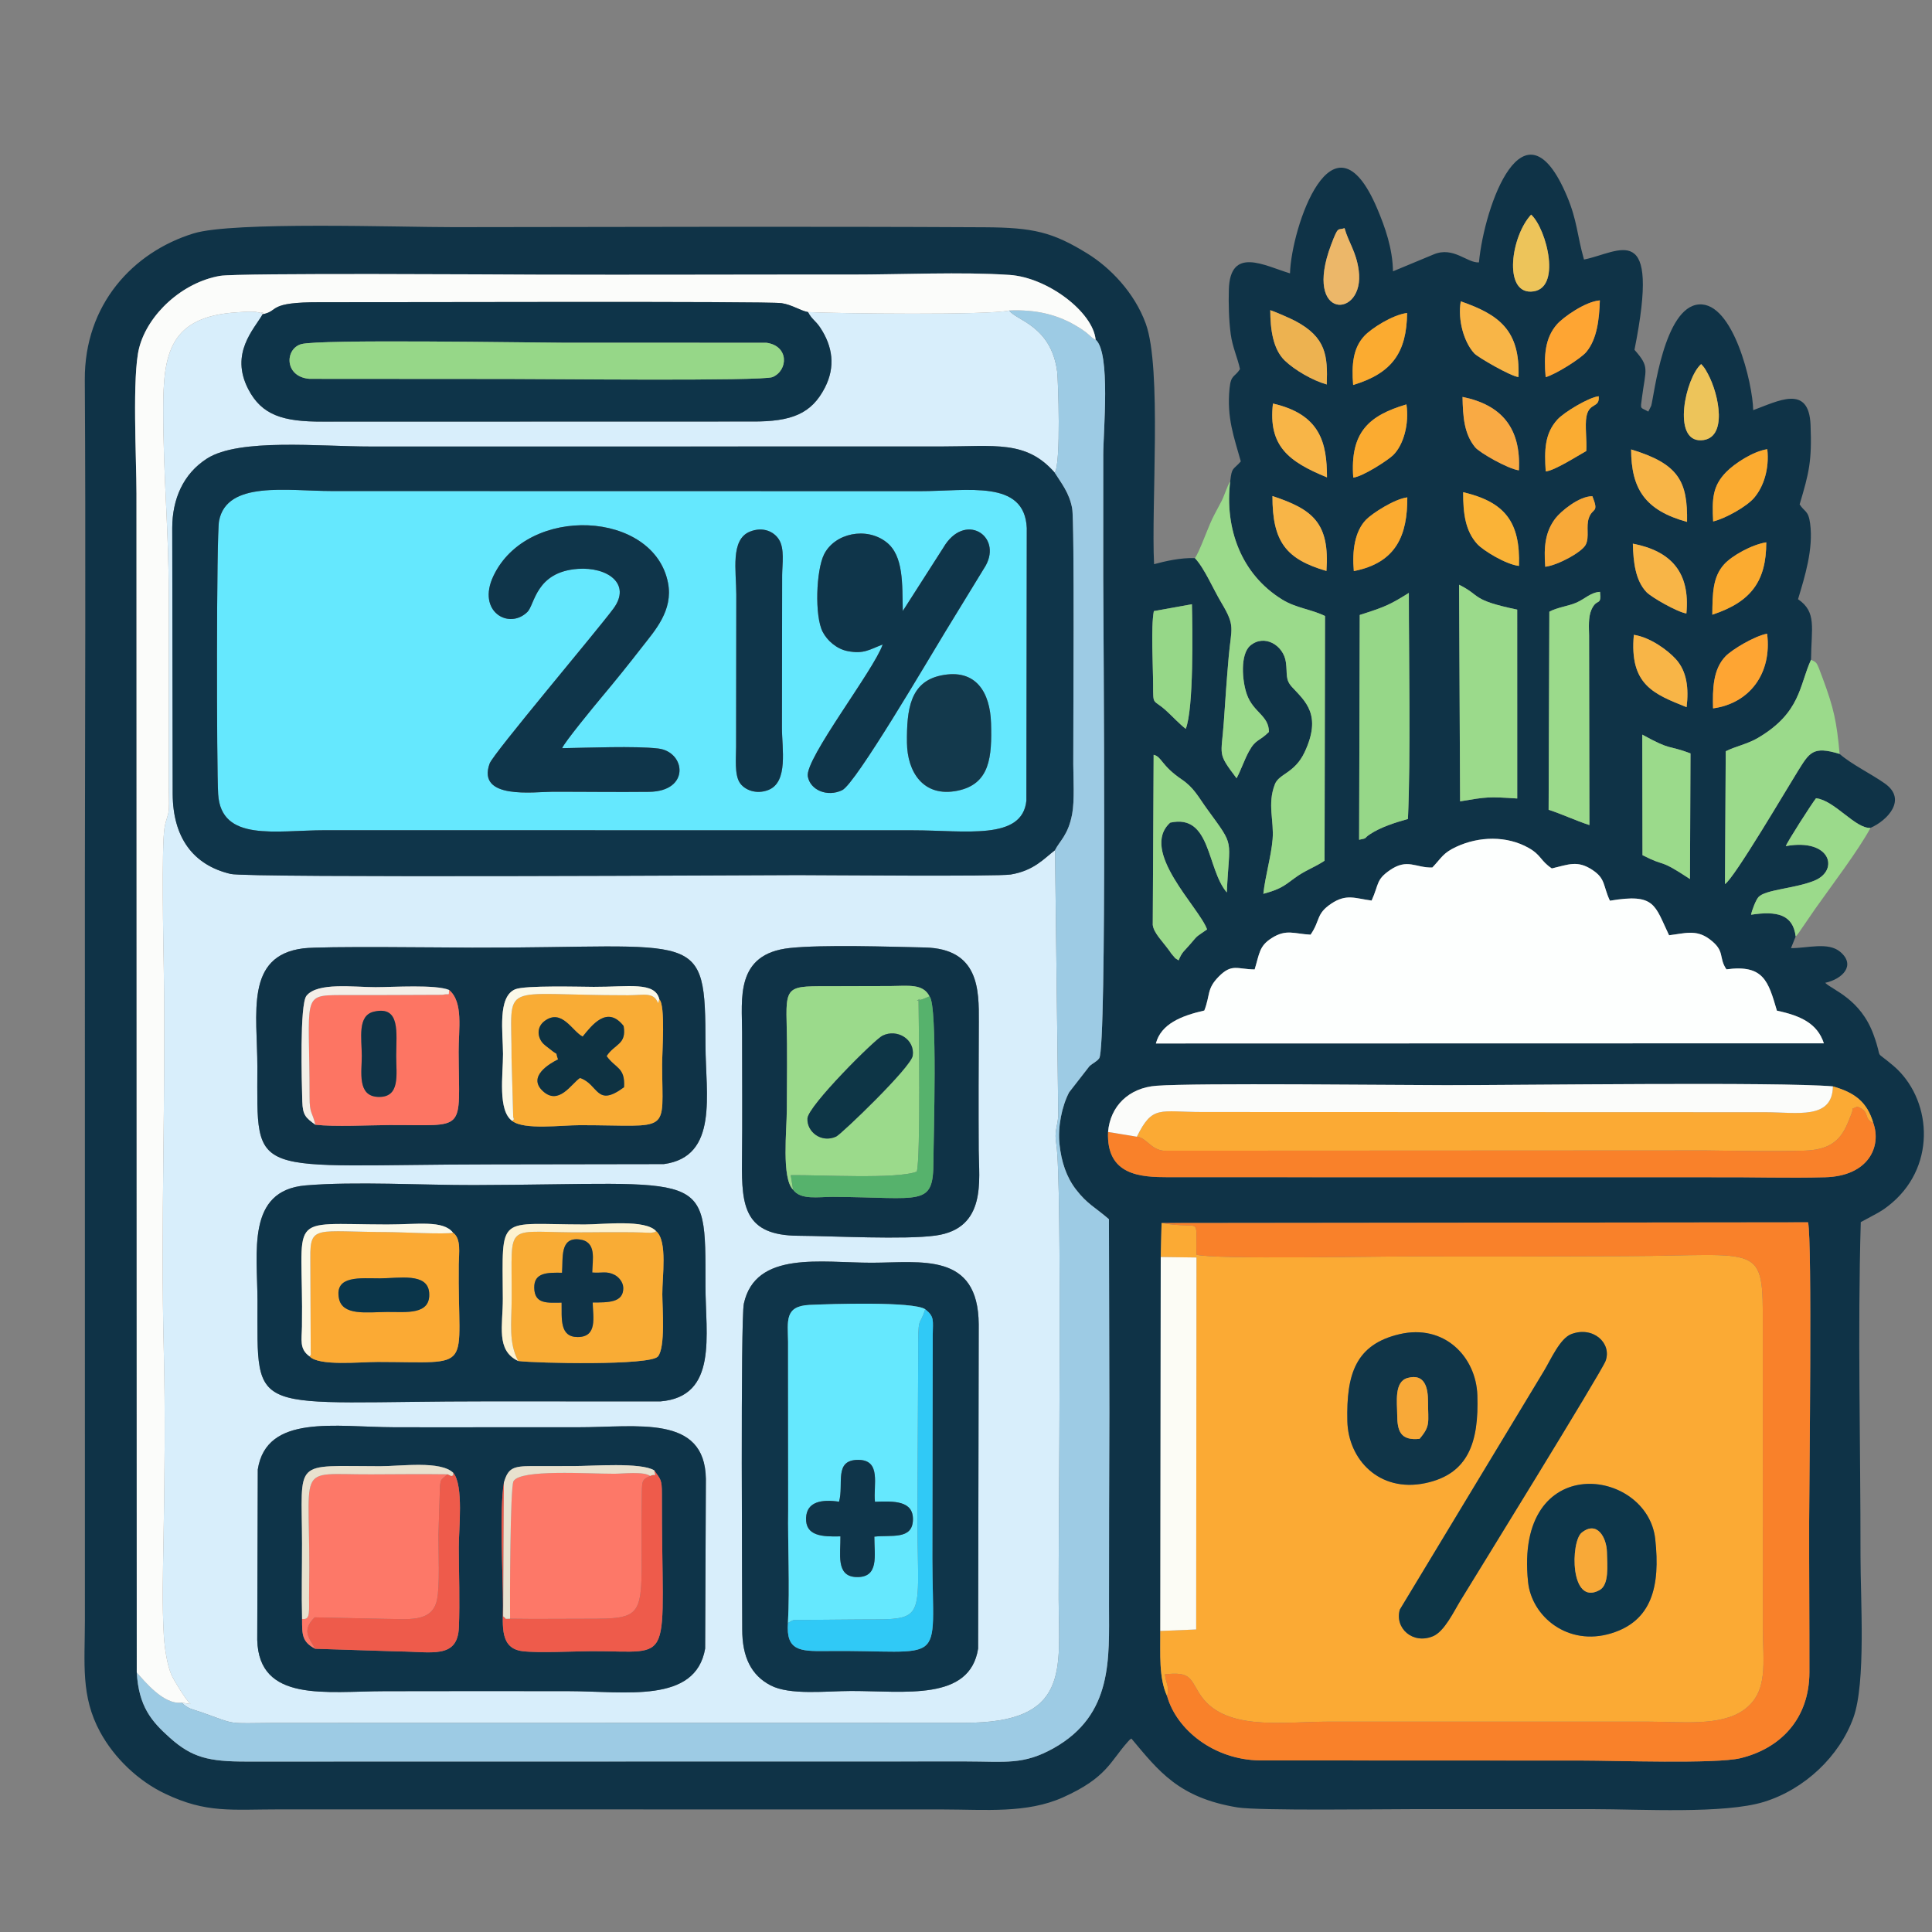
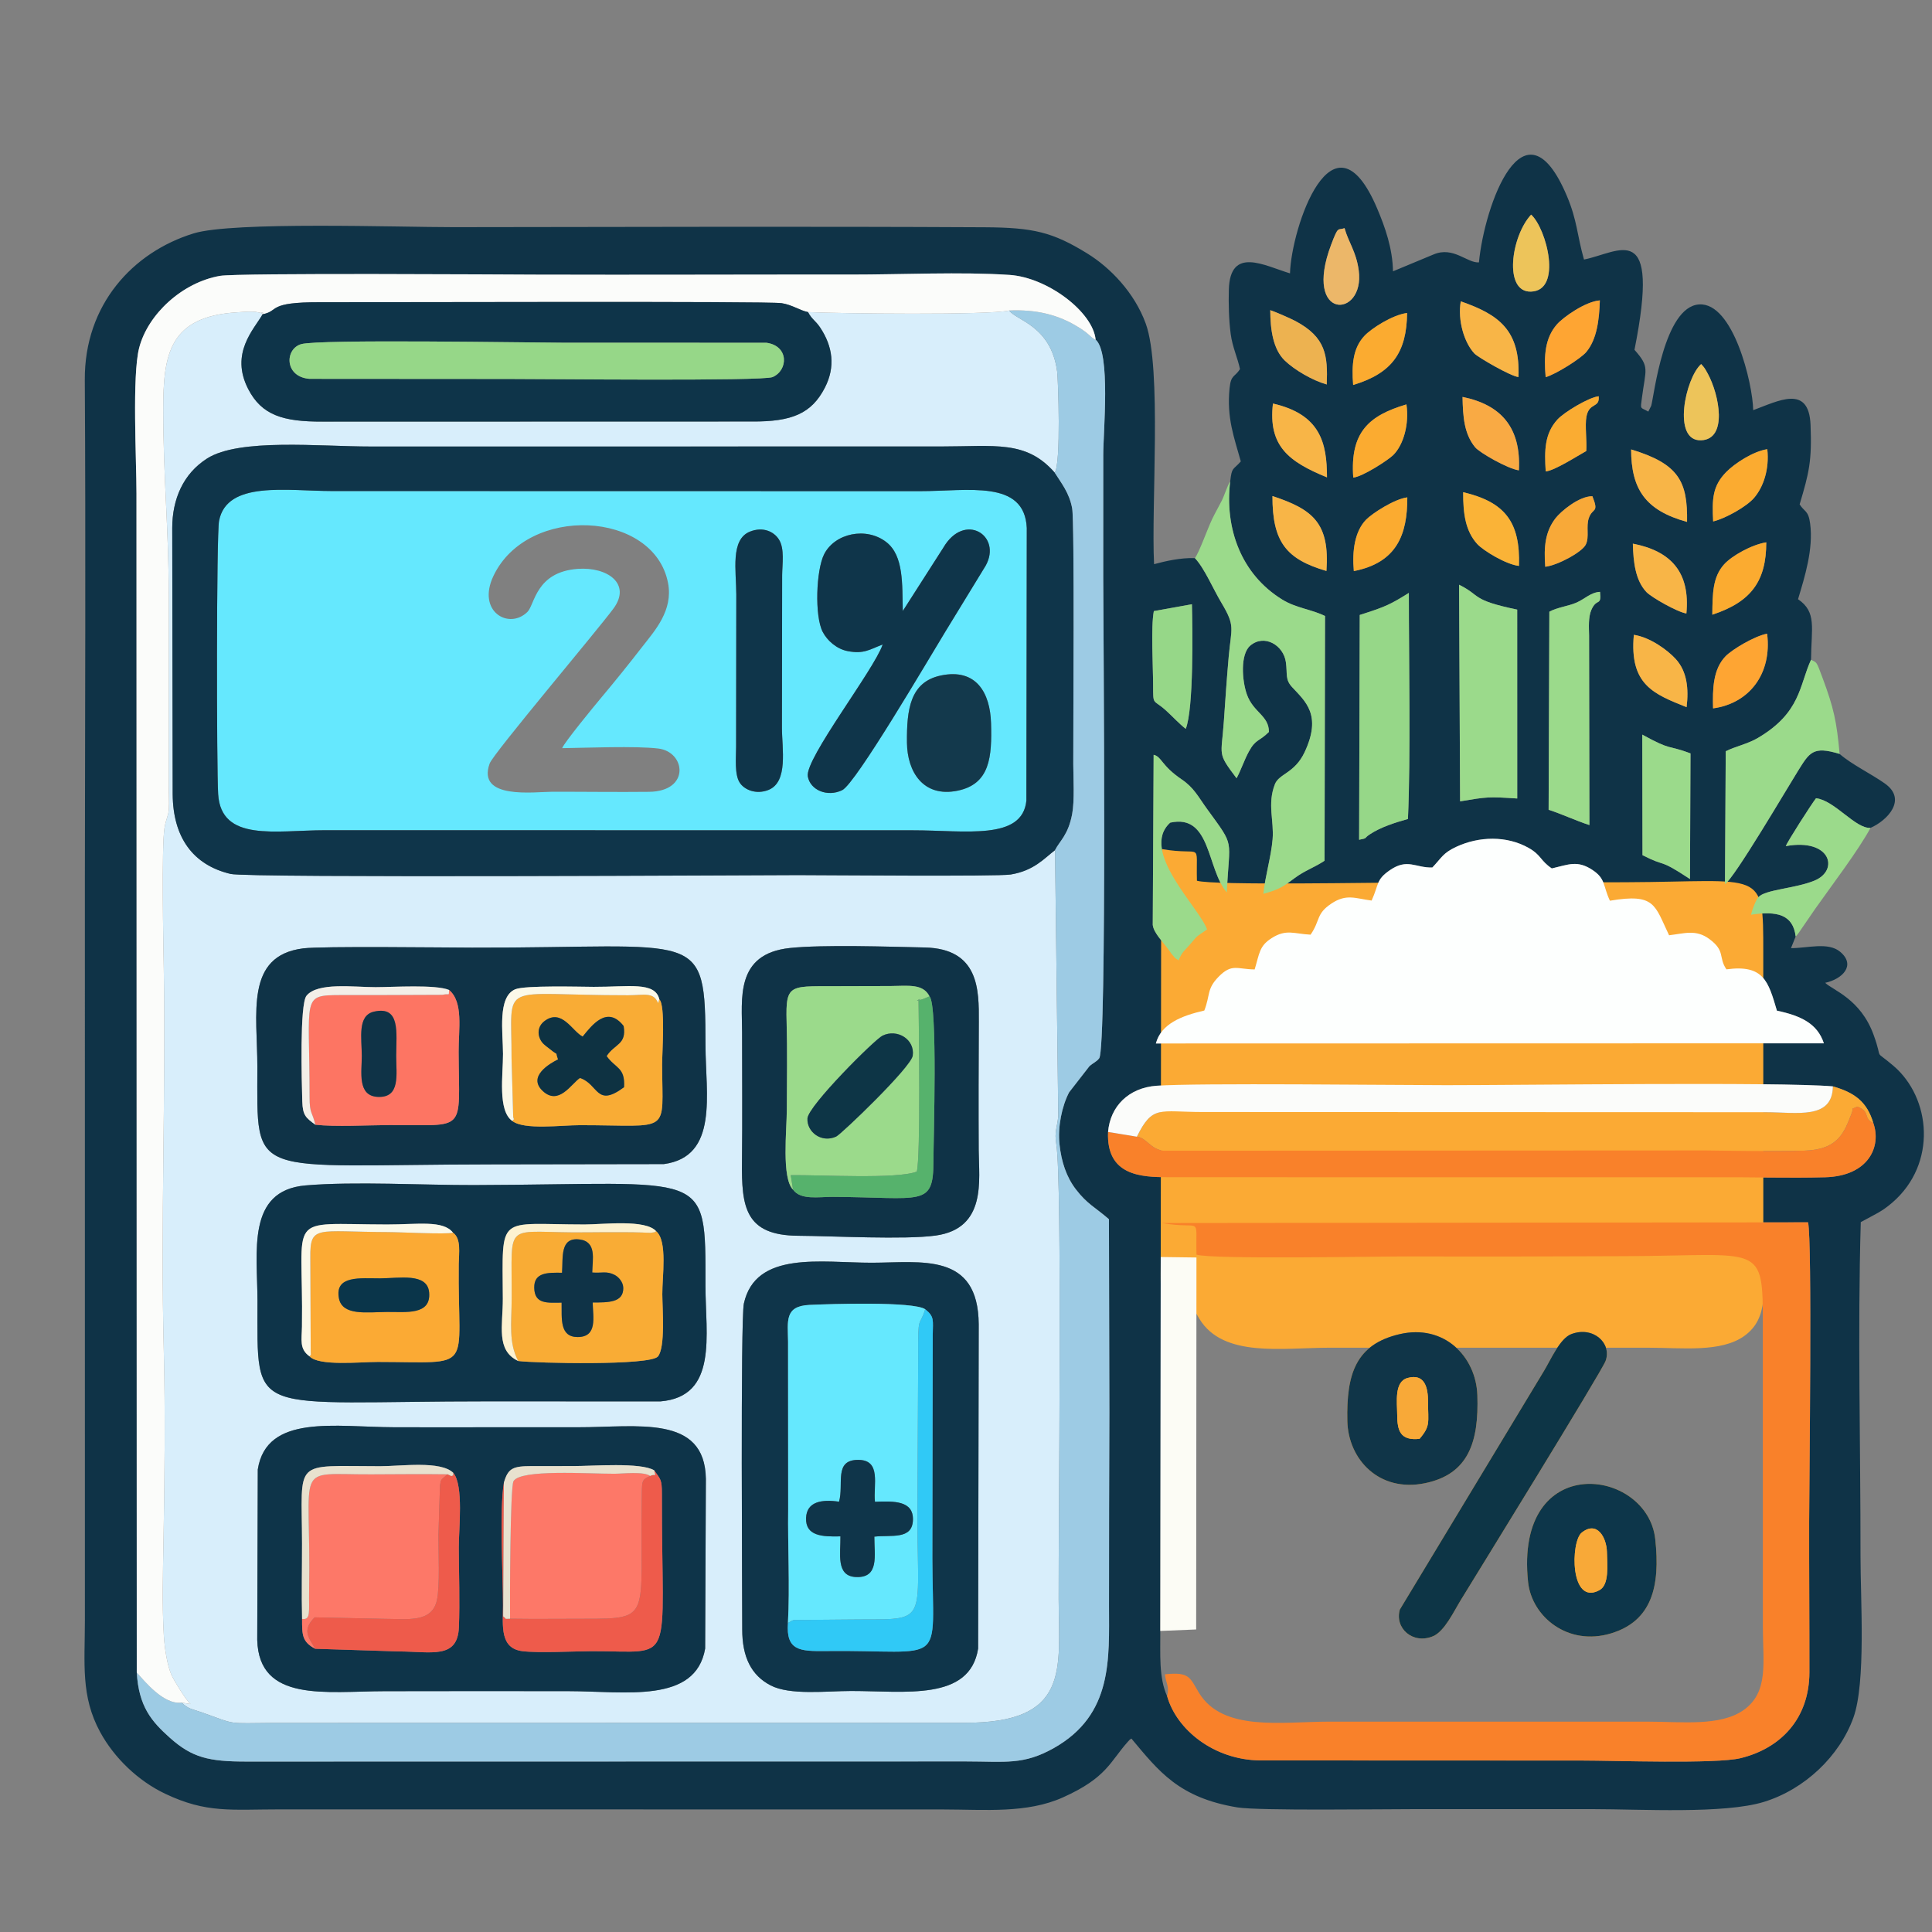
<svg xmlns="http://www.w3.org/2000/svg" xml:space="preserve" width="50mm" height="50mm" style="shape-rendering:geometricPrecision; text-rendering:geometricPrecision; image-rendering:optimizeQuality; fill-rule:evenodd; clip-rule:evenodd" viewBox="0 0 5000 5000">
  <rect x="0" y="0" width="5000" height="5000" fill="#808080" stroke="none" />
  <defs>
    <style type="text/css">       .fil24 {fill:#0A354A}    .fil14 {fill:#0D3546}    .fil17 {fill:#0D364A}    .fil23 {fill:#0E3242}    .fil9 {fill:#0E3449}    .fil0 {fill:#0F3347}    .fil4 {fill:#0F354A}    .fil16 {fill:#103548}    .fil20 {fill:#13394C}    .fil19 {fill:#30C9F6}    .fil22 {fill:#56B26C}    .fil3 {fill:#65E8FE}    .fil12 {fill:#96D788}    .fil10 {fill:#9BDA8B}    .fil5 {fill:#9DCBE4}    .fil1 {fill:#D8EEFB}    .fil33 {fill:#E8E1CE}    .fil38 {fill:#ECB769}    .fil30 {fill:#EDB250}    .fil37 {fill:#EDC45A}    .fil21 {fill:#EE5B4B}    .fil35 {fill:#F3EFE8}    .fil34 {fill:#F8A938}    .fil26 {fill:#F8B547}    .fil8 {fill:#F9812A}    .fil28 {fill:#F9AA44}    .fil15 {fill:#F9AC35}    .fil36 {fill:#FAAC32}    .fil27 {fill:#FAB337}    .fil2 {fill:#FBAA34}    .fil29 {fill:#FBAB30}    .fil31 {fill:#FBF9E9}    .fil7 {fill:#FBFCFA}    .fil18 {fill:#FCFCF5}    .fil13 {fill:#FD7563}    .fil11 {fill:#FD7868}    .fil32 {fill:#FDF2D0}    .fil6 {fill:#FDFFFE}    .fil25 {fill:#FEA533}     </style>
  </defs>
  <g id="Layer_x0020_1">
    <g id="_105553495303040">
      <path class="fil0" d="M3002.83 4220.87l1.16 -967.74 2.17 -87.95 1673.09 -1.83c11.02,48.31 3.02,670.72 2.82,775.36 -0.25,129.67 0.85,259.33 0.67,388.95 -0.18,119.5 -73.57,196.9 -178.3,222.46 -63.3,15.46 -325.53,6.18 -411.06,6.16l-832.46 -0.31c-120.22,-1.46 -216.18,-80.21 -240.35,-166.13 -22.07,-48.1 -17.29,-109.66 -17.74,-168.97zm-135.16 -1291.38c5.53,-66.33 53.14,-114.21 125.48,-119.57 103.71,-7.68 622.05,-1.55 749.42,-1.52 195.84,0.08 860.97,-8.84 1000.95,3.11 55.5,15.91 88.31,39.48 104.54,94.7 21.78,61.09 -12.47,137.38 -124.34,140.52 -93.57,2.62 -191.19,-0.59 -285.48,0l-1415.12 -0.17c-70.2,-0.05 -160.29,-3.95 -155.45,-117.07zm839.23 -684.4c24.72,-26.06 27.44,-37.51 62.15,-53.63 58.63,-27.2 130.38,-29.2 187.28,3.1 32.62,18.5 29.8,32.88 59.76,52.94 43.07,-9.86 65.91,-22.01 105.18,4 34.52,22.85 26.8,40.41 45.15,79.56 117.78,-19.84 115.59,11.29 153.1,89.39 39.88,-4.61 69.54,-15.86 104.12,9.62 42.69,31.47 22.79,47.23 44.33,78.59 96.83,-13.07 108.33,31.45 130.66,106.96 61.65,13.02 104.85,33.26 121.51,84.47l-1728.72 0.4c13.31,-50.39 65.24,-71.47 125.32,-85.23 15.88,-40.8 5.76,-55.71 37.19,-87.65 34.33,-34.87 47.77,-19.18 93.11,-18.73 12.66,-41.82 11.82,-60.54 43.9,-80.99 38.19,-24.36 58.15,-11.01 100.83,-8.96 25.82,-37.6 13.7,-53.67 53.57,-80.31 39.33,-26.32 62.06,-13.41 104.41,-7.98 19.33,-42.81 11.16,-53.56 46.82,-78.33 46.14,-32.05 66.99,-5.83 110.33,-7.22zm-3352.95 2083.34l-0.75 -3050.9c0,-88.35 -11.67,-305.42 6.98,-377.35 22.65,-87.43 112.1,-169.59 209.48,-186.27 46.56,-7.98 747.62,-3.4 812.39,-3.18 273.49,0.89 547.04,-0.43 820.54,-0.15 128.1,0.12 285.93,-7.51 410.33,0.92 98.4,6.68 215.62,95.91 222.61,167.48 39.45,33.93 19.57,238.89 19.7,298.54 0.24,105.56 -0.27,211.12 -0.07,316.68 0.22,123.81 9.88,1216.47 -10.33,1244.43 -6.67,9.21 -15.76,11.92 -25.55,20.86l-52.45 67.45c-18.74,36.06 -29.62,89.09 -24.85,134.21 4.85,46.04 18.03,85.19 42.62,117.18 29.44,38.26 49.33,45.71 85.34,77.03l1.14 500.02c-0.65,166.67 -0.96,333.35 -0.97,500.02 0,136.83 10.64,281.86 -142.33,368.31 -79.42,44.89 -125.84,34.89 -227.9,34.85l-1861.08 0.33c-98.61,0.21 -141.83,-10.29 -199.19,-61.56 -47.37,-42.33 -80.43,-80.57 -85.66,-168.9zm3896.23 -2427.22c77.7,42.89 64.17,25.69 124.81,48.56l-1.36 325.15c-1.45,-0.84 -3.22,-2.05 -4.2,-2.69 -80.05,-52.6 -54.39,-26.14 -118.67,-59.07l-0.58 -311.95zm-1199.95 584.13c-14.89,-9.75 -3.42,-0.42 -15.22,-13.19 -5,-5.42 -3.52,-4.39 -7.65,-10.14 -18.63,-25.92 -41.6,-47.33 -44.03,-68.4l2.28 -440.2c21.28,5.07 19.27,27.52 72.31,63.51 32.5,22.06 42.42,44.34 66.38,77.3 73.42,100.98 57.07,71.76 50.67,215.45 -52.46,-61.41 -40.37,-204.12 -146.52,-180.68 -80.6,73.29 75.5,219.58 95.44,276.35 -28.31,20.06 -21.55,12.08 -42.89,37.37 -16.25,19.27 -21.27,19.61 -30.77,42.63zm468.76 -893.83c66.17,-21.03 78.29,-26.59 127.09,-57.04 -0.07,172.01 5.03,422.64 -2.35,585.03 -33.71,9.43 -70.79,21.22 -98.86,39.91 -16.52,10.99 -4.31,9.31 -27.48,13.88l1.6 -581.78zm257.09 -78.23c58.21,28.82 29.46,39.19 150.43,64.4l0.07 488.81c-74.81,-4.87 -77.19,-4.42 -147.86,7.4l-2.64 -560.61zm-691.4 50.48c1.54,64 4.8,270.37 -15.98,322.45 -15.98,-12.14 -35.11,-33.03 -51.4,-47.71 -33.54,-30.25 -33.01,-10.63 -33.06,-66.21 -0.06,-49.48 -6.04,-147.68 1.87,-190.79l98.57 -17.74zm1348.7 269.51c-1.29,-49.26 -0.48,-101.28 32.64,-135.17 16.85,-17.26 74.92,-52.25 107.27,-58.09 13.02,103.2 -45.72,180.41 -139.91,193.26zm-68.5 -3.09c-84.06,-33.89 -148.42,-57.12 -136.51,-187.25 42.06,6.33 86.99,39.13 108.48,62.65 29.27,32.06 33.84,76.81 28.03,124.6zm-355.16 -247.08c19.84,-11.13 48.74,-14.22 69.84,-23.4 22.37,-9.74 36.9,-26.62 61.28,-27.98 4.13,39.29 -8.57,14.01 -22.7,47.37 -7.87,18.55 -6.03,45.14 -5.61,65.11l0.87 491.07c-34.65,-11.19 -72.26,-28.87 -105.59,-39.59l1.91 -512.58zm354.64 4.53c-22.68,-3.2 -90.36,-41.55 -103.52,-55.5 -28.27,-29.97 -33.86,-77.13 -35.03,-125.17 98.6,19.07 148.76,74.03 138.55,180.67zm67.1 3.19c0.56,-54.69 0.87,-97.15 30.32,-130.06 20.27,-22.67 72.39,-51.48 109.32,-57.22 -0.04,99.64 -38.41,154.04 -139.64,187.28zm-998.63 -113.15c-103.49,-30.27 -140.05,-74.42 -139.73,-193.89 104.62,34.49 148.51,69.77 139.73,193.89zm70.86 0.32c-4.8,-53.08 2.62,-102.99 31.67,-133.05 15.49,-16.04 73.8,-53.92 106.76,-57.73 0.32,96.61 -27.37,168.99 -138.43,190.78zm427.38 -13.39c-33.74,-3.75 -92.81,-39.97 -108.01,-56.71 -30.63,-33.73 -36.64,-79 -36.4,-134.11 106.61,25.23 148.3,75.51 144.41,190.82zm68.01 2.21c-3.95,-52.12 -0.06,-90.55 26.25,-125.18 13.55,-17.83 61.33,-57.95 95.8,-57.4 17.68,44.65 0.78,28.91 -8.95,55.63 -8.33,22.82 1.9,49.55 -8.28,69.72 -9.86,19.57 -72.66,53.41 -104.82,57.23zm367 -116.13c-108.82,-29.92 -144.43,-85.52 -144.75,-187.52 124.07,37.36 146.44,83.6 144.75,187.52zm67.54 -1.23c-3.05,-59.04 -1.43,-91.83 33.91,-127.93 21.38,-21.85 69.43,-53.53 106.24,-59 5.59,50.78 -9.54,97.34 -34.39,126.19 -19.57,22.71 -74.96,53.66 -105.76,60.74zm-999.4 -114.03c-98.59,-40.33 -152.66,-80.79 -139.85,-191.04 123.11,28.06 139.73,102.36 139.85,191.04zm68 0.62c-8.58,-118.09 40.86,-160.74 137.6,-189.45 7.54,50.07 -7.15,104.17 -33.97,130.95 -13.11,13.07 -78.82,55.89 -103.63,58.5zm900.36 -293.81c8.31,9.04 9.56,10.88 17.29,25.08 29.41,54.06 52.3,169.5 -17.41,172.15 -75.79,2.89 -40.7,-161.29 0.12,-197.23zm-471.69 274.99c-28.4,-3.75 -101.85,-45.71 -113.33,-59.76 -28.53,-34.89 -31.56,-79.21 -32.53,-130.21 99.66,20.32 151.7,79.05 145.86,189.97zm69.39 2.82c-3.47,-54.32 -3.06,-97.7 30.51,-134.49 17.13,-18.77 81.41,-57.48 106.63,-60.03 2.99,31.74 -24.63,14.91 -31.66,52.47 -4.42,23.62 1.44,62.04 -0.47,89.2 -20.68,11.31 -82.09,50.99 -105.01,52.85zm-498.34 -223.68c-4.34,-53.66 0.05,-96.24 29.4,-127.38 17.62,-18.71 71.66,-53.96 110.24,-59.01 -1.22,101.1 -37.61,155.62 -139.64,186.39zm-176.29 -62.57c-31.07,-29.43 -38,-80.65 -38.21,-131.11 14.28,4.7 53.29,21.87 65.11,28.17 79.41,42.34 83.82,89.65 81.06,164.16 -37.75,-10.7 -83.2,-37.74 -107.96,-61.22zm674.51 42.32c-5.04,-56.41 -1.4,-101.52 28.98,-136.42 16.29,-18.72 73.56,-59.33 111.25,-62.29 -1.59,49.46 -7.34,100.37 -35.14,133.65 -13.62,16.31 -77.25,56.87 -105.09,65.06zm-184.45 -61.25c-26.28,-28.11 -43.65,-85.4 -35.29,-134.97 98.94,34.23 154,74.81 149.4,195.88 -19.84,-1.75 -104.96,-51.11 -114.11,-60.91zm-336.01 -324.38c10.15,37.07 30.24,60.53 36.71,109.65 16.48,124.92 -146.08,130.84 -71.34,-67.05 19.09,-50.55 16.77,-36.06 34.63,-42.6zm482.88 -35.02c40.14,36.57 81.29,196.7 -0.33,199.23 -71.54,2.22 -51.87,-143.07 0.33,-199.23zm-778.85 690.34c-14.61,121.48 28.08,240.21 134.67,305.84 36.19,22.29 74.5,24.81 110.78,42.57l-1.23 633.34c-26.29,17.56 -50.89,25.09 -77.36,44.87 -29.17,21.8 -38.32,29.02 -81.07,40.75 5.08,-47.04 20.19,-96.39 23.95,-140.95 4.09,-48.24 -14.06,-91.07 5.87,-142.45 10.81,-27.84 51.23,-28.28 77.01,-83.2 45.52,-96.91 1.25,-131.8 -32.53,-168.48 -18.42,-19.98 -11.61,-33.27 -15.99,-64.51 -6.17,-44.05 -55.99,-73.36 -92.08,-42.81 -26.54,22.47 -21.42,91.5 -8.65,126.91 16.81,46.57 56.71,53.87 56.89,96.54 -25.92,25.76 -33.87,17.75 -51.98,50.84 -11.85,21.66 -21.34,50.35 -31.82,69.03 -51.04,-67.74 -39.13,-55.42 -32.82,-147.77 3.81,-55.89 7.57,-110.92 12.51,-166.75 6.73,-75.77 17.95,-78.12 -18.97,-139.83 -21.72,-36.31 -43.73,-89.16 -68.55,-115.4 -37.69,-1.03 -74.49,7.44 -105.64,15.73 -7.74,-151.84 20.61,-506.64 -21.53,-622.6 -29.33,-80.64 -92.45,-145.23 -151.24,-181.44 -89.8,-55.35 -139.59,-67.19 -266.5,-67.86 -457.52,-2.4 -915.92,-0.79 -1373.5,-0.28 -140.32,0.16 -570.93,-15.14 -672.71,16.12 -157.52,48.35 -282.95,184.73 -281.77,379.07 2.59,427.49 0.65,855.81 0.21,1283.37l0.03 1927.83c-0.16,111.51 -10.94,195.38 39.34,288.02 36.75,67.68 98.84,126.82 168.18,159.8 107.59,51.21 169.81,40.5 300.77,40.52l1712.42 0.23c109.81,0.15 216.77,10.82 310.65,-31.29 113.32,-50.84 121.75,-92.47 167.64,-143.79 6.53,-7.31 3.99,-4.5 9.28,-8.42 70.98,84.61 122.53,153.13 274.13,178.18 54.72,9.04 376.62,4.47 457.21,4.49 154.59,0.04 309.2,0.01 463.79,0.01 122.24,0 339.19,12.98 442.07,-18.79 105.6,-32.6 195.26,-118.13 231.29,-217.67 32.96,-91.04 18.37,-307.84 18.48,-417.96 0.28,-285.34 -7.71,-580.76 0.69,-864.75 38.12,-21.14 53.19,-25.97 81.79,-50.69 116.27,-100.44 100.26,-271.31 2.07,-354.44 -53.9,-45.64 -24.25,-7.23 -50.83,-80.05 -33.83,-92.73 -105.69,-115.11 -125.09,-134.16 44.53,-9.64 80.13,-45.25 38.96,-80.1 -31.27,-26.44 -84.99,-9.34 -127.51,-9.62l12.16 -30.23c-6.94,-57.56 -49.39,-66.39 -115.46,-56.27 1.94,-11.03 12.27,-38.01 19.1,-45.62 17.65,-19.64 94.84,-22.06 144.87,-42.6 64.88,-26.63 42.42,-110.5 -74.06,-89.33 3.91,-11.39 67.02,-109.82 78.22,-123.9 48.17,5.42 102.24,79.53 141.03,76.65 43.27,-18.88 95.89,-73.23 37.02,-114.86 -35.49,-25.1 -86.42,-49.59 -117,-76.45 -69.51,-21.6 -78.25,-3.02 -107.67,43.77 -26.68,42.45 -164.58,277.69 -189.05,293.06l1.99 -343.81c26.14,-13.01 56.14,-18.42 83.62,-34.66 110.93,-65.55 106.48,-135.31 137.1,-202.13 0.63,-82.6 15.46,-123.19 -33.6,-156.68 17.46,-58.27 40.01,-129.45 31.31,-195.8 -4.54,-34.61 -14.67,-29.7 -27.17,-49.63 24.33,-81.89 31.97,-111.55 28.24,-205.54 -4.19,-106.07 -83.67,-61.91 -148.42,-38.28 -1.23,-69.45 -51.72,-279.74 -140.21,-273.63 -90.73,6.25 -116.4,236.21 -123.66,262.16l-7.58 15.19c-21.41,-12.03 -20.59,-4.32 -16.69,-34.63 9.97,-77.21 20.88,-79.97 -19.12,-125.28 68.4,-342.55 -38.69,-251.8 -130.68,-233.61 -18.15,-63.91 -17.39,-100.85 -44.01,-163.96 -111.45,-264.27 -213.86,24.23 -227.86,171.36 -30.34,2.07 -65.86,-41.95 -116.78,-20.84l-105.65 43.93c-1.03,-58.85 -20.1,-113.59 -41.17,-163.09 -114.68,-269.45 -221.91,50.5 -225.38,168.4 -66.34,-20.03 -155.12,-70.86 -158.25,42.11 -1.02,36.68 -0.01,78.9 4.87,115.24 4.58,33.96 17.72,60.62 23.98,90.46 -14.01,21.76 -23.4,13.81 -26.98,49.55 -7.75,77.3 11.81,126.79 29.1,189.34 -20.63,23.41 -23.02,13.51 -27.47,51.61z" />
      <path class="fil1" d="M2531.37 4266.51c-21.46,136.81 -189.88,109.58 -328.78,109.74 -63.32,0.07 -158.23,11.72 -208.52,-14.61 -49.8,-26.07 -73.33,-73.13 -73.16,-145.11 0.15,-62.77 -4.77,-802.11 4.2,-842.89 30.38,-137.77 200.98,-105.56 330.99,-105.71 127.87,-0.15 275.59,-28.37 276.83,159.59l-1.56 838.99zm-706.46 0c-24.71,143.17 -206.52,110.41 -353.67,110.18 -158.6,-0.24 -317.09,-0.21 -475.68,0.12 -152.08,0.31 -325.38,29.76 -329.83,-132.61l1.4 -441.16c22.59,-144.47 201.55,-109.79 352.21,-109.32 158.53,0.48 317.14,-0.31 475.69,0.03 153.57,0.33 329.26,-34.12 331.76,133.64l-1.88 439.12zm-1033.88 -1198.68c126.64,-10.78 304.01,-0.45 436.43,-0.86 606.94,-1.92 598.47,-45.88 598.3,260.62 -0.06,126.35 33.39,287.15 -117.07,299.28l-439.62 -0.23c-631.2,-0.17 -602.29,48.4 -602.71,-260.16 -0.17,-125.74 -29.15,-285.54 124.67,-298.65zm1253.22 -614.39c86.08,-9.08 256.29,-3.36 348.75,-1.37 141.13,3.03 140.63,109.93 140.21,192.17 -0.57,111 -0.91,222.35 -0.3,333.35 0.4,75.88 21.17,201.63 -111.51,220.02 -80.07,11.11 -265.27,1.16 -355.82,0.52 -137.67,-0.95 -146.69,-74.68 -145.33,-192.77 1.27,-110.96 0.26,-222.34 0.27,-333.34 0.01,-85.71 -19.03,-203.52 123.73,-218.58zm-1259.47 0.93c48.53,-6.08 361.97,-2.07 436.72,-1.89 593.62,1.48 603.79,-54.5 604.31,252.87 0.22,125.9 34.62,288.13 -107.8,307.33l-442.99 0.71c-635.77,0.66 -609.1,44.86 -608.97,-252.48 0.05,-136.59 -32.99,-287.56 118.73,-306.54zm1306.37 -1646.69c9.55,18.47 19.36,22.03 31.09,39.51 33.34,49.73 39.97,102.58 12.62,155.95 -34.55,67.41 -85.86,88.34 -187.95,87.71l-1111.89 0.29c-102.73,0.43 -157.71,-16.7 -192.52,-84.01 -48.12,-93.03 15,-155 37.17,-193.83 -12.67,-10.47 18.19,1.82 -12.05,-5.07 -7.72,-1.76 -8.19,-1.47 -16.19,-1.74 -10.41,-0.35 -25.87,1.07 -36.64,1.72 -176.16,10.53 -192.43,106.79 -192.41,252.65 0.03,171.26 14.29,309.35 14.29,477.78 0,164.83 0,329.64 0,494.46 0,18.6 1.51,42.45 0.38,60.28 -1.15,18.4 -6.99,24.1 -11.23,48.73 -8.18,47.66 -2.99,306.6 -2.03,363.23 5.52,328.22 -8.47,661.04 0.02,988.93 4.17,160.34 2.13,333.7 -0.71,494.46 -1.4,78.75 -3.87,166.19 0.88,244.31 1.89,30.93 8.54,78.49 21.02,104.27 8.05,16.61 36.23,62.18 48.06,72.82l-22.84 -3.83c16.67,16.77 28.06,16.83 50.76,24.87 95.37,33.78 61.88,28.43 189.19,27.73l1783.77 -0.34c276.56,1.23 246.5,-137.68 245.81,-319.84 -0.71,-187.28 9.78,-1080.76 -6.09,-1177.81 -5.32,-32.59 2.21,-42.27 5.14,-72.22l-8.4 -688.54c-28.39,21.75 -54.62,53.18 -114.85,63.09 -33.62,5.54 -492.21,1.5 -549.72,1.53 -84.36,0.02 -1423.38,7.8 -1468.97,-3.01 -98.04,-23.24 -149.19,-95.1 -149.95,-206.43l-1.15 -688.92c0.12,-74.3 28.07,-140.14 90,-179.7 83.46,-53.33 291.85,-30.96 424.13,-31.12l1474.58 -0.09c141.05,0 221.12,-16.87 295.13,67.69 16.76,-23.47 8.87,-242.06 6.35,-261.3 -15.71,-119.63 -106.92,-132.63 -124.18,-158.32 -54.99,12.6 -441.87,7.87 -520.62,4.11z" />
-       <path class="fil2" d="M3954.66 4094.28c-36.02,-342.09 308.79,-296.32 329.08,-111.16 13.5,123.16 -9.17,211.73 -113.64,243.83 -112.16,34.46 -205.98,-42.85 -215.44,-132.67zm-332.96 -641.37c115.88,-27.29 198.35,58.16 201.69,157.93 4.09,121.24 -22.97,204.29 -135.13,227.59 -118.9,24.71 -199.03,-61.36 -201.32,-160.59 -2.81,-122.13 21.77,-198.33 134.76,-224.93zm533.58 69.13c-10.06,27.49 -342.82,566.68 -374.69,618.72 -18.36,29.97 -42.28,81.39 -72.02,93.8 -52.31,21.84 -99.83,-20.92 -85.78,-69.05l373.14 -617.79c16.85,-27.69 40.98,-83.92 70.68,-95.12 56.54,-21.35 105.41,23.63 88.67,69.44zm-1151.29 -268.91l92.45 1.25 -0.76 962.67 -92.85 3.82c0.45,59.31 -4.33,120.87 17.74,168.97 6.04,-27.05 -2.55,-30.62 -5.8,-56.72 64.93,-7.06 64.5,9.22 88.37,48.19 61.91,101.07 215.01,74.3 336.2,74.28l826.48 0.03c85.67,-0.05 186.7,12.88 247.15,-30.37 65.08,-46.58 49.24,-123.39 49.31,-214.3l-0.09 -777.8c0.23,-219.72 0.14,-183.54 -355.83,-182.21 -184.28,0.69 -368.67,1.43 -552.98,0.67 -83.21,-0.35 -512.95,8.33 -556.89,-4.57 -2.8,-105.31 17.58,-63.3 -90.33,-81.86l-2.17 87.95z" />
+       <path class="fil2" d="M3954.66 4094.28c-36.02,-342.09 308.79,-296.32 329.08,-111.16 13.5,123.16 -9.17,211.73 -113.64,243.83 -112.16,34.46 -205.98,-42.85 -215.44,-132.67zm-332.96 -641.37c115.88,-27.29 198.35,58.16 201.69,157.93 4.09,121.24 -22.97,204.29 -135.13,227.59 -118.9,24.71 -199.03,-61.36 -201.32,-160.59 -2.81,-122.13 21.77,-198.33 134.76,-224.93zm533.58 69.13c-10.06,27.49 -342.82,566.68 -374.69,618.72 -18.36,29.97 -42.28,81.39 -72.02,93.8 -52.31,21.84 -99.83,-20.92 -85.78,-69.05l373.14 -617.79c16.85,-27.69 40.98,-83.92 70.68,-95.12 56.54,-21.35 105.41,23.63 88.67,69.44zm-1151.29 -268.91c0.45,59.31 -4.33,120.87 17.74,168.97 6.04,-27.05 -2.55,-30.62 -5.8,-56.72 64.93,-7.06 64.5,9.22 88.37,48.19 61.91,101.07 215.01,74.3 336.2,74.28l826.48 0.03c85.67,-0.05 186.7,12.88 247.15,-30.37 65.08,-46.58 49.24,-123.39 49.31,-214.3l-0.09 -777.8c0.23,-219.72 0.14,-183.54 -355.83,-182.21 -184.28,0.69 -368.67,1.43 -552.98,0.67 -83.21,-0.35 -512.95,8.33 -556.89,-4.57 -2.8,-105.31 17.58,-63.3 -90.33,-81.86l-2.17 87.95z" />
      <path class="fil3" d="M1941 1375.75c33.37,-13.27 61.84,-0.35 75,20.67 14.85,23.76 8.47,63.1 8.19,92.22l-0.54 394.46c-0.09,53.46 17.11,140.78 -35.06,161.32 -31.93,12.57 -62.52,-0.47 -74.4,-19.24 -13.51,-21.39 -9.24,-63.42 -9.16,-92.07l0.5 -394.47c-0.08,-61.27 -15.88,-142.48 35.47,-162.89zm493.99 372.44c91.53,-19.19 127.58,44.84 129.81,123.59 2.46,86.43 -2.24,157.38 -86.82,174.56 -89,18.06 -130.01,-49.31 -130.76,-124.12 -0.88,-86.21 8.18,-157.34 87.77,-174.03zm-980.14 188.06c65.4,-0.91 188.49,-6.16 248.59,0.91 71.14,8.37 83.66,110.89 -23.75,112.09 -83,0.93 -166.95,-0.35 -250.08,-0.2 -46.7,0.09 -196.51,21.25 -162.41,-73.1 9.42,-26.04 277.75,-343.15 320.38,-400.98 47.32,-64.25 -15.74,-108.25 -92.33,-102.73 -108.9,7.87 -111.2,92.6 -130.31,111.44 -47.63,46.99 -131.8,-0.79 -87.95,-93.13 88.33,-186.04 415.95,-169.34 451.89,18.23 13.66,71.23 -34.54,123.64 -66.16,164.36 -36.07,46.47 -69.67,88.29 -107.25,133.05 -16.6,19.76 -95.83,116.16 -100.62,130.06zm986.47 -518.9c54.63,-93.55 152.83,-31.27 109.62,46.56l-103.84 169.86c-44.12,72.04 -232.39,394.14 -267.5,411.19 -38.18,18.54 -82.79,0.13 -89,-35.69 -7.85,-45.33 171.54,-275.78 193.78,-341.31 -34.25,13.01 -48.43,25.14 -90.51,17.14 -28.34,-5.38 -52.91,-26.93 -64.76,-49.86 -21.3,-41.18 -16.89,-159.83 3.62,-200.65 27.57,-54.82 109.41,-72.01 161.26,-31.48 45.12,35.26 40.77,108.96 42.41,178.18l104.92 -163.94zm215.98 -50.87c-5.82,-126.2 -152.35,-95.21 -276.34,-95.41l-1522.16 -0.29c-116.12,-0.1 -271.58,-27.45 -291.87,77.01 -7.03,36.11 -6.47,641.48 -2.36,707.47 7.76,124.44 148.94,93.45 276.4,93.37l1522.15 0.22c135.45,-0.02 282.8,26.95 293.16,-76.85l1.02 -705.52z" />
      <path class="fil4" d="M2656.28 2072c-10.36,103.8 -157.71,76.83 -293.16,76.85l-1522.15 -0.22c-127.46,0.08 -268.64,31.07 -276.4,-93.37 -4.11,-65.99 -4.67,-671.36 2.36,-707.47 20.29,-104.46 175.75,-77.11 291.87,-77.01l1522.16 0.29c123.99,0.2 270.52,-30.79 276.34,95.41l-1.02 705.52zm74.12 128.15c11.56,-23.38 34.15,-38.71 44.37,-93.53 6.46,-34.65 3.03,-91.7 2.87,-129.07 -0.35,-80.07 3.58,-627.11 -2.89,-662.07 -7.47,-40.43 -28.28,-65.42 -45.15,-92.29 -74.01,-84.56 -154.08,-67.69 -295.13,-67.69l-1474.58 0.09c-132.28,0.16 -340.67,-22.21 -424.13,31.12 -61.93,39.56 -89.88,105.4 -90,179.7l1.15 688.92c0.76,111.33 51.91,183.19 149.95,206.43 45.59,10.81 1384.61,3.03 1468.97,3.01 57.51,-0.03 516.1,4.01 549.72,-1.53 60.23,-9.91 86.46,-41.34 114.85,-63.09z" />
      <path class="fil5" d="M2729.6 1223.19c16.87,26.87 37.68,51.86 45.15,92.29 6.47,34.96 2.54,582 2.89,662.07 0.16,37.37 3.59,94.42 -2.87,129.07 -10.22,54.82 -32.81,70.15 -44.37,93.53l8.4 688.54c-2.93,29.95 -10.46,39.63 -5.14,72.22 15.87,97.05 5.38,990.53 6.09,1177.81 0.69,182.16 30.75,321.07 -245.81,319.84l-1783.77 0.34c-127.31,0.7 -93.82,6.05 -189.19,-27.73 -22.7,-8.04 -34.09,-8.1 -50.76,-24.87 -46.69,6.58 -97.18,-56.63 -116.27,-77.87 5.23,88.33 38.29,126.57 85.66,168.9 57.36,51.27 100.58,61.77 199.19,61.56l1861.08 -0.33c102.06,0.04 148.48,10.04 227.9,-34.85 152.97,-86.45 142.33,-231.48 142.33,-368.31 0.01,-166.67 0.32,-333.35 0.97,-500.02l-1.14 -500.02c-36.01,-31.32 -55.9,-38.77 -85.34,-77.03 -24.59,-31.99 -37.77,-71.14 -42.62,-117.18 -4.77,-45.12 6.11,-98.15 24.85,-134.21l52.45 -67.45c9.79,-8.94 18.88,-11.65 25.55,-20.86 20.21,-27.96 10.55,-1120.62 10.33,-1244.43 -0.2,-105.56 0.31,-211.12 0.07,-316.68 -0.13,-59.65 19.75,-264.61 -19.7,-298.54l-0.2 0.65c-12.47,-7 -10.83,-8.43 -22.21,-17.4 -5.23,-4.12 0.02,-0.44 -9.9,-7.41 -8.68,-6.1 -2.62,-1.94 -10.23,-6.76 -54.32,-34.43 -112.13,-47.4 -181.22,-44.49 17.26,25.69 108.47,38.69 124.18,158.32 2.52,19.24 10.41,237.83 -6.35,261.3z" />
      <path class="fil6" d="M3706.9 2245.09c-43.34,1.39 -64.19,-24.83 -110.33,7.22 -35.66,24.77 -27.49,35.52 -46.82,78.33 -42.35,-5.43 -65.08,-18.34 -104.41,7.98 -39.87,26.64 -27.75,42.71 -53.57,80.31 -42.68,-2.05 -62.64,-15.4 -100.83,8.96 -32.08,20.45 -31.24,39.17 -43.9,80.99 -45.34,-0.45 -58.78,-16.14 -93.11,18.73 -31.43,31.94 -21.31,46.85 -37.19,87.65 -60.08,13.76 -112.01,34.84 -125.32,85.23l1728.72 -0.4c-16.66,-51.21 -59.86,-71.45 -121.51,-84.47 -22.33,-75.51 -33.83,-120.03 -130.66,-106.96 -21.54,-31.36 -1.64,-47.12 -44.33,-78.59 -34.58,-25.48 -64.24,-14.23 -104.12,-9.62 -37.51,-78.1 -35.32,-109.23 -153.1,-89.39 -18.35,-39.15 -10.63,-56.71 -45.15,-79.56 -39.27,-26.01 -62.11,-13.86 -105.18,-4 -29.96,-20.06 -27.14,-34.44 -59.76,-52.94 -56.9,-32.3 -128.65,-30.3 -187.28,-3.1 -34.71,16.12 -37.43,27.57 -62.15,53.63z" />
      <path class="fil7" d="M353.95 4328.43c19.09,21.24 69.58,84.45 116.27,77.87l22.84 3.83c-11.83,-10.64 -40.01,-56.21 -48.06,-72.82 -12.48,-25.78 -19.13,-73.34 -21.02,-104.27 -4.75,-78.12 -2.28,-165.56 -0.88,-244.31 2.84,-160.76 4.88,-334.12 0.71,-494.46 -8.49,-327.89 5.5,-660.71 -0.02,-988.93 -0.96,-56.63 -6.15,-315.57 2.03,-363.23 4.24,-24.63 10.08,-30.33 11.23,-48.73 1.13,-17.83 -0.38,-41.68 -0.38,-60.28 0,-164.82 0,-329.63 0,-494.46 0,-168.43 -14.26,-306.52 -14.29,-477.78 -0.02,-145.86 16.25,-242.12 192.41,-252.65 10.77,-0.65 26.23,-2.07 36.64,-1.72 8,0.27 8.47,-0.02 16.19,1.74 30.24,6.89 -0.62,-5.4 12.05,5.07 44.58,-8.52 9.56,-31.63 149.41,-31.16 136.56,0.46 1158.31,-3.08 1193.62,2.44 27.95,4.35 47.81,19.18 68.45,23.1 78.75,3.76 465.63,8.49 520.62,-4.11 69.09,-2.91 126.9,10.06 181.22,44.49 7.61,4.82 1.55,0.66 10.23,6.76 9.92,6.97 4.67,3.29 9.9,7.41 11.38,8.97 9.74,10.4 22.21,17.4l0.2 -0.65c-6.99,-71.57 -124.21,-160.8 -222.61,-167.48 -124.4,-8.43 -282.23,-0.8 -410.33,-0.92 -273.5,-0.28 -547.05,1.04 -820.54,0.15 -64.77,-0.22 -765.83,-4.8 -812.39,3.18 -97.38,16.68 -186.83,98.84 -209.48,186.27 -18.65,71.93 -6.98,289 -6.98,377.35l0.75 3050.9z" />
      <path class="fil8" d="M3020.57 4389.84c24.17,85.92 120.13,164.67 240.35,166.13l832.46 0.31c85.53,0.02 347.76,9.3 411.06,-6.16 104.73,-25.56 178.12,-102.96 178.3,-222.46 0.18,-129.62 -0.92,-259.28 -0.67,-388.95 0.2,-104.64 8.2,-727.05 -2.82,-775.36l-1673.09 1.83c107.91,18.56 87.53,-23.45 90.33,81.86 43.94,12.9 473.68,4.22 556.89,4.57 184.31,0.76 368.7,0.02 552.98,-0.67 355.97,-1.33 356.06,-37.51 355.83,182.21l0.09 777.8c-0.07,90.91 15.77,167.72 -49.31,214.3 -60.45,43.25 -161.48,30.32 -247.15,30.37l-826.48 -0.03c-121.19,0.02 -274.29,26.79 -336.2,-74.28 -23.87,-38.97 -23.44,-55.25 -88.37,-48.19 3.25,26.1 11.84,29.67 5.8,56.72z" />
      <path class="fil9" d="M1304.03 3837.18c10.83,-38.05 24.2,-42.77 71.77,-42.94 35.74,-0.12 71.58,-0.08 107.32,-0.05 51.18,0.05 175.24,-10.19 210.01,11.06 16.26,23.74 19.94,22.71 19.86,60.93 -0.77,455.09 38.65,406.26 -182.29,407.11 -46.84,0.18 -136.89,5.06 -178.6,-0.08 -58.75,-7.27 -50.58,-64.81 -50.48,-117.81 0.16,-81.42 -9.38,-246.78 2.41,-318.22zm-522.26 352.66c-1.63,-64.59 -0.03,-130.75 -0.13,-195.56 -0.39,-221.48 -26.17,-199.6 202.04,-199.72 55.35,-0.04 156.57,-14.94 189.54,17.27 27.19,32.77 13.9,145.59 14.11,193.56 0.3,67.09 2.94,139.35 0.29,205.87 -3.33,83.17 -70.74,63.03 -156.38,62.63l-215.44 -6.88c-34.56,-17.96 -33.99,-36.98 -34.03,-77.17zm1045.02 -362.45c-2.5,-167.76 -178.19,-133.31 -331.76,-133.64 -158.55,-0.34 -317.16,0.45 -475.69,-0.03 -150.66,-0.47 -329.62,-35.15 -352.21,109.32l-1.4 441.16c4.45,162.37 177.75,132.92 329.83,132.61 158.59,-0.33 317.08,-0.36 475.68,-0.12 147.15,0.23 328.96,32.99 353.67,-110.18l1.88 -439.12z" />
      <path class="fil9" d="M1341.12 3522.26c-58.37,-27.65 -39.53,-91.62 -39.82,-161.33 -0.95,-222.4 -16.58,-192.02 211.56,-191.98 47.87,0.01 158.27,-14.21 185.64,17.77 29.49,25.34 15.24,117.76 15.56,163.09 0.25,35.95 8.3,137.37 -11.34,160.75 -20.26,24.1 -315.73,17.46 -361.6,11.7zm-168.69 -332.03c21.65,15.44 15.15,52.25 14.82,81.8 -3.3,281.41 45.86,252.94 -209.52,252.66 -45.59,-0.05 -152.73,11.42 -176.57,-14.44 -27.02,-19.05 -20.18,-43.35 -19.67,-77.08 4.45,-298.08 -48.28,-264.56 220.02,-264.21 79.16,0.12 145.52,-12.04 170.92,21.27zm-381.4 -122.4c-153.82,13.11 -124.84,172.91 -124.67,298.65 0.42,308.56 -28.49,259.99 602.71,260.16l439.62 0.23c150.46,-12.13 117.01,-172.93 117.07,-299.28 0.17,-306.5 8.64,-262.54 -598.3,-260.62 -132.42,0.41 -309.79,-9.92 -436.43,0.86z" />
      <path class="fil0" d="M1162.24 2562c37.62,31.82 24.42,101.72 24.7,160.01 1.02,212.64 23.43,188.85 -179.48,189.64 -55.35,0.22 -139.75,5.07 -191.43,-0.9 -24.61,-18.06 -32.68,-24.1 -33.74,-60.57 -1.44,-49.94 -6.97,-250.45 10.81,-273 28.27,-35.84 123.32,-22.32 178.68,-22.4 46.56,-0.06 155.15,-7.32 190.46,7.22zm544.06 24.11c16.39,16.28 7.19,136.78 7.27,169.24 0.49,183.14 26.48,156.65 -212.6,156.6 -48.66,-0.01 -144.13,12.98 -175.03,-10.76 -38.49,-26.67 -23.97,-119.97 -24.14,-173.62 -0.16,-55.48 -14.77,-148.02 31.64,-167.32 25.26,-10.51 166.07,-6.47 203.2,-6.29 88.73,0.42 159.01,-14.49 169.66,32.15zm-921.52 -131.74c-151.72,18.98 -118.68,169.95 -118.73,306.54 -0.13,297.34 -26.8,253.14 608.97,252.48l442.99 -0.71c142.42,-19.2 108.02,-181.43 107.8,-307.33 -0.52,-307.37 -10.69,-251.39 -604.31,-252.87 -74.75,-0.18 -388.19,-4.19 -436.72,1.89z" />
      <path class="fil9" d="M779.46 890.66c46.23,-13.38 590.1,-3.8 685.83,-3.67l517.81 0.02c59.21,7.79 56.99,71.7 16.21,88.9 -26.26,11.09 -601.31,4.66 -682.67,4.88l-515.9 -0.34c-65.1,-5.28 -63.99,-77.42 -21.28,-89.79zm-99.79 -77.36c-22.17,38.83 -85.29,100.8 -37.17,193.83 34.81,67.31 89.79,84.44 192.52,84.01l1111.89 -0.29c102.09,0.63 153.4,-20.3 187.95,-87.71 27.35,-53.37 20.72,-106.22 -12.62,-155.95 -11.73,-17.48 -21.54,-21.04 -31.09,-39.51 -20.64,-3.92 -40.5,-18.75 -68.45,-23.1 -35.31,-5.52 -1057.06,-1.98 -1193.62,-2.44 -139.85,-0.47 -104.83,22.64 -149.41,31.16z" />
      <path class="fil4" d="M2039.16 4200.13c5.24,-94.25 -0.68,-198.67 0.64,-294.74l-0.28 -433.36c-0.67,-53.27 -9.71,-91.91 55.61,-94.94 55.09,-2.56 269.12,-9.37 299.32,11.22 24.25,19.23 19.9,28.09 19.45,67.02l-0.95 577.84c0.86,288.7 40.55,236.12 -275.78,239.71 -67.08,0.76 -103.21,-0.72 -98.01,-72.75zm493.77 -772.61c-1.24,-187.96 -148.96,-159.74 -276.83,-159.59 -130.01,0.15 -300.61,-32.06 -330.99,105.71 -8.97,40.78 -4.05,780.12 -4.2,842.89 -0.17,71.98 23.36,119.04 73.16,145.11 50.29,26.33 145.2,14.68 208.52,14.61 138.9,-0.16 307.32,27.07 328.78,-109.74l1.56 -838.99z" />
      <path class="fil0" d="M2052.42 3078.83c-30.14,-29.37 -16.26,-155.16 -16.13,-206.81 0.19,-76.15 1.6,-151.62 -0.55,-227.8 -2.95,-104.08 8.95,-90.52 149.01,-92.04 39.68,-0.43 79.24,0.07 118.92,-0.3 47.32,-0.44 85.24,-6.77 101.96,26.82 21.37,22.01 10.15,368.49 10.09,426.81 -0.15,119.42 -28.92,93.11 -260.7,91.97 -36.61,-0.18 -83.15,8.88 -102.6,-18.65zm-8.17 -625.39c-142.76,15.06 -123.72,132.87 -123.73,218.58 -0.01,111 1,222.38 -0.27,333.34 -1.36,118.09 7.66,191.82 145.33,192.77 90.55,0.64 275.75,10.59 355.82,-0.52 132.68,-18.39 111.91,-144.14 111.51,-220.02 -0.61,-111 -0.27,-222.35 0.3,-333.35 0.42,-82.24 0.92,-189.14 -140.21,-192.17 -92.46,-1.99 -262.67,-7.71 -348.75,1.37z" />
      <path class="fil3" d="M2171.42 3886.39c12.99,-45.61 -14.11,-107.88 49.03,-108.24 61.59,-0.36 39.17,65.15 43.92,108.43 49.59,-1.97 99.28,-2.98 98.33,46.28 -1.01,53.05 -56.05,38.88 -99.9,43.97 -0.2,48.49 13.51,107.12 -47.57,104.53 -52.68,-2.22 -39.47,-61.05 -40.19,-105.24 -46.35,1.18 -90.79,-0.49 -88.94,-47.73 1.68,-42.56 40.95,-48.49 85.32,-42zm-132.26 313.74c18.12,-10.03 10.98,-7.48 38.4,-7.74l113.13 -0.97c211.44,-2.92 185.23,24.6 183.55,-252.71l2.02 -427.78c-0.63,-114.59 2.64,-72.78 18.19,-122.62 -30.2,-20.59 -244.23,-13.78 -299.32,-11.22 -65.32,3.03 -56.28,41.67 -55.61,94.94l0.28 433.36c-1.32,96.07 4.6,200.49 -0.64,294.74z" />
      <path class="fil2" d="M2942.17 2941.77c24.18,2.03 35.24,32.43 68.77,36.3l1403.52 -0.71c82.85,0.98 173.59,2.84 255.94,0.52 88.48,-2.49 102.89,-49.91 120.37,-93.33 9.86,-24.55 -4.4,-10.68 16.13,-20.64 35.27,13.34 13.72,30.51 41.16,42.3 -16.23,-55.22 -49.04,-78.79 -104.54,-94.7 -1.22,86.88 -92.71,66.97 -174.45,66.89l-1456.76 -0.51c-112.19,-0.02 -129.26,-18.8 -170.14,63.88z" />
-       <path class="fil4" d="M1454.85 1936.25c4.79,-13.9 84.02,-110.3 100.62,-130.06 37.58,-44.76 71.18,-86.58 107.25,-133.05 31.62,-40.72 79.82,-93.13 66.16,-164.36 -35.94,-187.57 -363.56,-204.27 -451.89,-18.23 -43.85,92.34 40.32,140.12 87.95,93.13 19.11,-18.84 21.41,-103.57 130.31,-111.44 76.59,-5.52 139.65,38.48 92.33,102.73 -42.63,57.83 -310.96,374.94 -320.38,400.98 -34.1,94.35 115.71,73.19 162.41,73.1 83.13,-0.15 167.08,1.13 250.08,0.2 107.41,-1.2 94.89,-103.72 23.75,-112.09 -60.1,-7.07 -183.19,-1.82 -248.59,-0.91z" />
      <path class="fil4" d="M2336.4 1581.29c-1.64,-69.22 2.71,-142.92 -42.41,-178.18 -51.85,-40.53 -133.69,-23.34 -161.26,31.48 -20.51,40.82 -24.92,159.47 -3.62,200.65 11.85,22.93 36.42,44.48 64.76,49.86 42.08,8 56.26,-4.13 90.51,-17.14 -22.24,65.53 -201.63,295.98 -193.78,341.31 6.21,35.82 50.82,54.23 89,35.69 35.11,-17.05 223.38,-339.15 267.5,-411.19l103.84 -169.86c43.21,-77.83 -54.99,-140.11 -109.62,-46.56l-104.92 163.94z" />
      <path class="fil8" d="M2942.17 2941.77l-74.5 -12.28c-4.84,113.12 85.25,117.02 155.45,117.07l1415.12 0.17c94.29,-0.59 191.91,2.62 285.48,0 111.87,-3.14 146.12,-79.43 124.34,-140.52 -27.44,-11.79 -5.89,-28.96 -41.16,-42.3 -20.53,9.96 -6.27,-3.91 -16.13,20.64 -17.48,43.42 -31.89,90.84 -120.37,93.33 -82.35,2.32 -173.09,0.46 -255.94,-0.52l-1403.52 0.71c-33.53,-3.87 -44.59,-34.27 -68.77,-36.3z" />
      <path class="fil7" d="M2867.67 2929.49l74.5 12.28c40.88,-82.68 57.95,-63.9 170.14,-63.88l1456.76 0.51c81.74,0.08 173.23,19.99 174.45,-66.89 -139.98,-11.95 -805.11,-3.03 -1000.95,-3.11 -127.37,-0.03 -645.71,-6.16 -749.42,1.52 -72.34,5.36 -119.95,53.24 -125.48,119.57z" />
      <path class="fil10" d="M2283.86 2680.31c38.36,-18.81 84.24,9.83 78.29,51.72 -4.26,30.07 -185.25,203.52 -198.22,209.45 -38.25,17.48 -76.3,-12.24 -74.23,-47.07 1.93,-32.68 173.8,-204.11 194.16,-214.1zm-231.44 398.52l-5.94 -37.51c75.2,-1.11 275.39,10.93 326.18,-9.28 10.19,-38.72 5.23,-377.48 4.53,-443.36 19.32,-11.09 -25.69,9.49 11.26,-3.02l17.18 -6.96c-16.72,-33.59 -54.64,-27.26 -101.96,-26.82 -39.68,0.37 -79.24,-0.13 -118.92,0.3 -140.06,1.52 -151.96,-12.04 -149.01,92.04 2.15,76.18 0.74,151.65 0.55,227.8 -0.13,51.65 -14.01,177.44 16.13,206.81z" />
      <path class="fil10" d="M3092.36 1444.34c24.82,26.24 46.83,79.09 68.55,115.4 36.92,61.71 25.7,64.06 18.97,139.83 -4.94,55.83 -8.7,110.86 -12.51,166.75 -6.31,92.35 -18.22,80.03 32.82,147.77 10.48,-18.68 19.97,-47.37 31.82,-69.03 18.11,-33.09 26.06,-25.08 51.98,-50.84 -0.18,-42.67 -40.08,-49.97 -56.89,-96.54 -12.77,-35.41 -17.89,-104.44 8.65,-126.91 36.09,-30.55 85.91,-1.24 92.08,42.81 4.38,31.24 -2.43,44.53 15.99,64.51 33.78,36.68 78.05,71.57 32.53,168.48 -25.78,54.92 -66.2,55.36 -77.01,83.2 -19.93,51.38 -1.78,94.21 -5.87,142.45 -3.76,44.56 -18.87,93.91 -23.95,140.95 42.75,-11.73 51.9,-18.95 81.07,-40.75 26.47,-19.78 51.07,-27.31 77.36,-44.87l1.23 -633.34c-36.28,-17.76 -74.59,-20.28 -110.78,-42.57 -106.59,-65.63 -149.28,-184.36 -134.67,-305.84 -7.1,10.21 -14.88,36.59 -22.01,50.31 -9.75,18.76 -17.35,32.15 -25.09,48.24 -11.44,23.82 -33.6,86.62 -44.27,99.99z" />
      <path class="fil11" d="M1320.05 4189.24c63.62,1.01 128.42,0.1 192.81,0.16 177.01,0.18 143.15,-2.33 148.04,-306.37 0.8,-50.68 -1.96,-52.43 21.59,-63.2 -15.83,-12.34 -70.36,-5.86 -92.33,-5.78 -69.93,0.22 -242.83,-12.24 -261.18,19.17 -8.91,15.26 -9.5,314.16 -8.93,356.02z" />
      <path class="fil11" d="M781.77 4189.84c0.04,40.19 -0.53,59.21 34.03,77.17 -16.4,-28.96 -35.28,-47.03 -1.6,-81.33l175.42 3.77c65.36,0.11 127.44,11.42 141.03,-47.85 8.2,-35.72 3.81,-125.02 4.07,-169.55l3.98 -127.81c2.2,-15.65 2.87,-14.54 15.9,-25.77 0.89,-0.78 2.89,-1.85 4.12,-3 -65.97,-0.9 -132.74,-0.15 -198.83,0.11 -204.38,0.81 -153.84,-35.51 -159.92,301.09 -0.99,54.74 5.13,76.06 -18.2,73.17z" />
      <path class="fil12" d="M779.46 890.66c-42.71,12.37 -43.82,84.51 21.28,89.79l515.9 0.34c81.36,-0.22 656.41,6.21 682.67,-4.88 40.78,-17.2 43,-81.11 -16.21,-88.9l-517.81 -0.02c-95.73,-0.13 -639.6,-9.71 -685.83,3.67z" />
      <path class="fil13" d="M1025.34 2733.13c-0.05,47.41 11.61,108.21 -47.38,105.63 -53.94,-2.36 -41.57,-64.93 -41.64,-105.63 -0.07,-46.25 -12.1,-104.93 31.4,-115 69.56,-16.08 57.69,55.51 57.62,115zm-209.31 177.62c51.68,5.97 136.08,1.12 191.43,0.9 202.91,-0.79 180.5,23 179.48,-189.64 -0.28,-58.29 12.92,-128.19 -24.7,-160.01 -1.56,17.67 3.18,8 -17.27,12.57l-167.24 0.66c-31.81,-0.16 -63.46,-0.17 -95.27,-0.01 -103.72,0.53 -81.19,1.86 -81.27,263.59 -0.01,45.76 7.13,37.49 14.84,71.94z" />
      <path class="fil14" d="M4155.28 3522.04c16.74,-45.81 -32.13,-90.79 -88.67,-69.44 -29.7,11.2 -53.83,67.43 -70.68,95.12l-373.14 617.79c-14.05,48.13 33.47,90.89 85.78,69.05 29.74,-12.41 53.66,-63.83 72.02,-93.8 31.87,-52.04 364.63,-591.23 374.69,-618.72z" />
      <path class="fil2" d="M983.68 3308.38c49.36,-0.19 122.2,-15.02 126.9,36.19 5.49,59.99 -60.41,50.32 -109.07,50.77 -52.71,0.47 -115.73,10.47 -124.39,-35.5 -11.3,-59.95 55.89,-51.31 106.56,-51.46zm-182.52 201.87c23.84,25.86 130.98,14.39 176.57,14.44 255.38,0.28 206.22,28.75 209.52,-252.66 0.33,-29.55 6.83,-66.36 -14.82,-81.8 -20.46,4.77 -132.55,-1.51 -170.92,-1.63 -182.1,-0.56 -199.3,-19.57 -198.37,66.51l0.99 240.86c0.15,15.01 1.78,7.6 -2.97,14.28z" />
      <path class="fil15" d="M1454.51 3293.88c2.89,-39.61 -5.79,-92.11 44.87,-86.21 45.82,5.33 33.8,52.14 33.36,85.53 24.19,2.19 36.91,-4.62 57.92,6.24 10.31,5.33 22.15,18.43 22.37,33.76 0.57,38.6 -39.75,37.44 -79.18,37.67 0.74,37.78 13.09,89.31 -38.82,89.37 -47.27,0.06 -40.9,-48 -41.59,-89.06 -37.08,0.38 -70.04,4.48 -70.84,-38.4 -0.76,-40.07 34.76,-39.45 71.91,-38.9zm-113.39 228.38c45.87,5.76 341.34,12.4 361.6,-11.7 19.64,-23.38 11.59,-124.8 11.34,-160.75 -0.32,-45.33 13.93,-137.75 -15.56,-163.09 -0.98,0.66 -2.82,0.14 -3.29,1.37 -0.52,1.26 -2.76,1.08 -3.51,1.2l-8.18 1.25c-2.72,0.15 -17.55,-0.7 -21.55,-0.85 -16,-0.65 -32.01,-0.7 -48.02,-0.77 -31.71,-0.12 -63.46,-0.09 -95.14,0.32 -218.71,2.85 -193.48,-38.46 -194.59,171.69 -0.34,64.53 -8.32,113.32 16.9,161.33z" />
      <path class="fil16" d="M3673.79 3723.67c-49.53,5.17 -57.68,-20.23 -57.85,-62.52 -0.12,-32.4 -8.27,-85.37 27.02,-95.02 44.89,-12.28 52.76,26.19 52.77,61.24 0.01,54.47 6.99,62.44 -21.94,96.3zm-52.09 -270.76c-112.99,26.6 -137.57,102.8 -134.76,224.93 2.29,99.23 82.42,185.3 201.32,160.59 112.16,-23.3 139.22,-106.35 135.13,-227.59 -3.34,-99.77 -85.81,-185.22 -201.69,-157.93z" />
      <path class="fil15" d="M1569.96 2733.13c23.22,32.55 48.27,28.69 45.09,80.5 -72.64,54.07 -65.38,-7.72 -114.08,-23.86 -22.02,14.29 -54.81,72.84 -96.55,33.54 -39.98,-37.63 19.14,-71.37 39.78,-81.63 -8.69,-24.45 3.87,-6.33 -20.05,-25.95 -7.03,-5.76 -16.13,-11.5 -21.46,-18.58 -12.74,-16.97 -12.63,-40.56 6.97,-55.01 44.65,-32.9 71.67,27.41 98.28,40.5 23.77,-29.16 63.49,-82.02 106.04,-27.3 8,48.7 -23.12,45.41 -44.02,77.79zm-244.02 168.06c30.9,23.74 126.37,10.75 175.03,10.76 239.08,0.05 213.09,26.54 212.6,-156.6 -0.08,-32.46 9.12,-152.96 -7.27,-169.24l-3.17 9.95c-11.79,-29.66 -36.51,-20.43 -77.3,-20.36 -340.41,0.43 -301.3,-42.09 -301.95,162.98l4.24 150.41c1.34,15.31 7.93,-0.69 -2.18,12.1z" />
      <path class="fil17" d="M4093.45 3966.5c40.52,-32.41 64.39,14.17 65.22,49.65 0.84,35.95 6.2,85.25 -19.29,99.13 -76.71,41.72 -74.98,-125.55 -45.93,-148.78zm-138.79 127.78c9.46,89.82 103.28,167.13 215.44,132.67 104.47,-32.1 127.14,-120.67 113.64,-243.83 -20.29,-185.16 -365.1,-230.93 -329.08,111.16z" />
      <polygon class="fil18" points="3002.83,4220.87 3095.68,4217.05 3096.44,3254.38 3003.99,3253.13 " />
      <path class="fil4" d="M1941 1375.75c-51.35,20.41 -35.55,101.62 -35.47,162.89l-0.5 394.47c-0.08,28.65 -4.35,70.68 9.16,92.07 11.88,18.77 42.47,31.81 74.4,19.24 52.17,-20.54 34.97,-107.86 35.06,-161.32l0.54 -394.46c0.28,-29.12 6.66,-68.46 -8.19,-92.22 -13.16,-21.02 -41.63,-33.94 -75,-20.67z" />
      <path class="fil10" d="M3778.72 2073.89c70.67,-11.82 73.05,-12.27 147.86,-7.4l-0.07 -488.81c-120.97,-25.21 -92.22,-35.58 -150.43,-64.4l2.64 560.61z" />
      <path class="fil12" d="M3518.99 1591.51l-1.6 581.78c23.17,-4.57 10.96,-2.89 27.48,-13.88 28.07,-18.69 65.15,-30.48 98.86,-39.91 7.38,-162.39 2.28,-413.02 2.35,-585.03 -48.8,30.45 -60.92,36.01 -127.09,57.04z" />
      <path class="fil10" d="M4760.92 1951.19c-7.68,-84.62 -15.29,-118.86 -43.51,-195.04 -17.72,-47.82 -14.7,-39.93 -30.5,-48.73 -30.62,66.82 -26.17,136.58 -137.1,202.13 -27.48,16.24 -57.48,21.65 -83.62,34.66l-1.99 343.81c24.47,-15.37 162.37,-250.61 189.05,-293.06 29.42,-46.79 38.16,-65.37 107.67,-43.77z" />
      <path class="fil19" d="M2039.16 4200.13c-5.2,72.03 30.93,73.51 98.01,72.75 316.33,-3.59 276.64,48.99 275.78,-239.71l0.95 -577.84c0.45,-38.93 4.8,-47.79 -19.45,-67.02 -15.55,49.84 -18.82,8.03 -18.19,122.62l-2.02 427.78c1.68,277.31 27.89,249.79 -183.55,252.71l-113.13 0.97c-27.42,0.26 -20.28,-2.29 -38.4,7.74z" />
      <path class="fil10" d="M4009.72 1583.1l-1.91 512.58c33.33,10.72 70.94,28.4 105.59,39.59l-0.87 -491.07c-0.42,-19.97 -2.26,-46.56 5.61,-65.11 14.13,-33.36 26.83,-8.08 22.7,-47.37 -24.38,1.36 -38.91,18.24 -61.28,27.98 -21.1,9.18 -50,12.27 -69.84,23.4z" />
      <path class="fil20" d="M2434.99 1748.19c-79.59,16.69 -88.65,87.82 -87.77,174.03 0.75,74.81 41.76,142.18 130.76,124.12 84.58,-17.18 89.28,-88.13 86.82,-174.56 -2.23,-78.75 -38.28,-142.78 -129.81,-123.59z" />
      <path class="fil21" d="M1682.49 3819.83c-23.55,10.77 -20.79,12.52 -21.59,63.2 -4.89,304.04 28.97,306.55 -148.04,306.37 -64.39,-0.06 -129.19,0.85 -192.81,-0.16 -18.07,0.24 -6.56,1.83 -17.79,-6.06l1.77 -346c-11.79,71.44 -2.25,236.8 -2.41,318.22 -0.1,53 -8.27,110.54 50.48,117.81 41.71,5.14 131.76,0.26 178.6,0.08 220.94,-0.85 181.52,47.98 182.29,-407.11 0.08,-38.22 -3.6,-37.19 -19.86,-60.93 3.87,21.39 4.99,6.55 -10.64,14.58z" />
      <path class="fil21" d="M1158.72 3815.47c-1.23,1.15 -3.23,2.22 -4.12,3 -13.03,11.23 -13.7,10.12 -15.9,25.77l-3.98 127.81c-0.26,44.53 4.13,133.83 -4.07,169.55 -13.59,59.27 -75.67,47.96 -141.03,47.85l-175.42 -3.77c-33.68,34.3 -14.8,52.37 1.6,81.33l215.44 6.88c85.64,0.4 153.05,20.54 156.38,-62.63 2.65,-66.52 0.01,-138.78 -0.29,-205.87 -0.21,-47.97 13.08,-160.79 -14.11,-193.56 -2.88,12.18 6.38,2.7 -5.14,8.24l-9.36 -4.6z" />
      <path class="fil10" d="M3050.23 2485.34c9.5,-23.02 14.52,-23.36 30.77,-42.63 21.34,-25.29 14.58,-17.31 42.89,-37.37 -19.94,-56.77 -176.04,-203.06 -95.44,-276.35 106.15,-23.44 94.06,119.27 146.52,180.68 6.4,-143.69 22.75,-114.47 -50.67,-215.45 -23.96,-32.96 -33.88,-55.24 -66.38,-77.3 -53.04,-35.99 -51.03,-58.44 -72.31,-63.51l-2.28 440.2c2.43,21.07 25.4,42.48 44.03,68.4 4.13,5.75 2.65,4.72 7.65,10.14 11.8,12.77 0.33,3.44 15.22,13.19z" />
      <path class="fil4" d="M2171.42 3886.39c-44.37,-6.49 -83.64,-0.56 -85.32,42 -1.85,47.24 42.59,48.91 88.94,47.73 0.72,44.19 -12.49,103.02 40.19,105.24 61.08,2.59 47.37,-56.04 47.57,-104.53 43.85,-5.09 98.89,9.08 99.9,-43.97 0.95,-49.26 -48.74,-48.25 -98.33,-46.28 -4.75,-43.28 17.67,-108.79 -43.92,-108.43 -63.14,0.36 -36.04,62.63 -49.03,108.24z" />
      <path class="fil10" d="M4250.76 2213.16c64.28,32.93 38.62,6.47 118.67,59.07 0.98,0.64 2.75,1.85 4.2,2.69l1.36 -325.15c-60.64,-22.87 -47.11,-5.67 -124.81,-48.56l0.58 311.95z" />
      <path class="fil22" d="M2052.42 3078.83c19.45,27.53 65.99,18.47 102.6,18.65 231.78,1.14 260.55,27.45 260.7,-91.97 0.06,-58.32 11.28,-404.8 -10.09,-426.81l-17.18 6.96c-36.95,12.51 8.06,-8.07 -11.26,3.02 0.7,65.88 5.66,404.64 -4.53,443.36 -50.79,20.21 -250.98,8.17 -326.18,9.28l5.94 37.51z" />
      <path class="fil10" d="M4647.2 2423.57c4.55,-5.09 1.17,-0.56 8.2,-9.86l41.81 -60.94c43.8,-62.19 111.91,-151.31 143.69,-210.27 -38.79,2.88 -92.86,-71.23 -141.03,-76.65 -11.2,14.08 -74.31,112.51 -78.22,123.9 116.48,-21.17 138.94,62.7 74.06,89.33 -50.03,20.54 -127.22,22.96 -144.87,42.6 -6.83,7.61 -17.16,34.59 -19.1,45.62 66.07,-10.12 108.52,-1.29 115.46,56.27z" />
      <path class="fil23" d="M1444.2 2741.68c-20.64,10.26 -79.76,44 -39.78,81.63 41.74,39.3 74.53,-19.25 96.55,-33.54 48.7,16.14 41.44,77.93 114.08,23.86 3.18,-51.81 -21.87,-47.95 -45.09,-80.5 20.9,-32.38 52.02,-29.09 44.02,-77.79 -42.55,-54.72 -82.27,-1.86 -106.04,27.3 -26.61,-13.09 -53.63,-73.4 -98.28,-40.5 -19.6,14.45 -19.71,38.04 -6.97,55.01 5.33,7.08 14.43,12.82 21.46,18.58 23.92,19.62 11.36,1.5 20.05,25.95z" />
      <path class="fil14" d="M2283.86 2680.31c-20.36,9.99 -192.23,181.42 -194.16,214.1 -2.07,34.83 35.98,64.55 74.23,47.07 12.97,-5.93 193.96,-179.38 198.22,-209.45 5.95,-41.89 -39.93,-70.53 -78.29,-51.72z" />
      <path class="fil0" d="M1454.51 3293.88c-37.15,-0.55 -72.67,-1.17 -71.91,38.9 0.8,42.88 33.76,38.78 70.84,38.4 0.69,41.06 -5.68,89.12 41.59,89.06 51.91,-0.06 39.56,-51.59 38.82,-89.37 39.43,-0.23 79.75,0.93 79.18,-37.67 -0.22,-15.33 -12.06,-28.43 -22.37,-33.76 -21.01,-10.86 -33.73,-4.05 -57.92,-6.24 0.44,-33.39 12.46,-80.2 -33.36,-85.53 -50.66,-5.9 -41.98,46.6 -44.87,86.21z" />
      <path class="fil12" d="M2986.11 1581.5c-7.91,43.11 -1.93,141.31 -1.87,190.79 0.05,55.58 -0.48,35.96 33.06,66.21 16.29,14.68 35.42,35.57 51.4,47.71 20.78,-52.08 17.52,-258.45 15.98,-322.45l-98.57 17.74z" />
      <path class="fil24" d="M983.68 3308.38c-50.67,0.15 -117.86,-8.49 -106.56,51.46 8.66,45.97 71.68,35.97 124.39,35.5 48.66,-0.45 114.56,9.22 109.07,-50.77 -4.7,-51.21 -77.54,-36.38 -126.9,-36.19z" />
      <path class="fil0" d="M1025.34 2733.13c0.07,-59.49 11.94,-131.08 -57.62,-115 -43.5,10.07 -31.47,68.75 -31.4,115 0.07,40.7 -12.3,103.27 41.64,105.63 58.99,2.58 47.33,-58.22 47.38,-105.63z" />
      <path class="fil25" d="M4433.38 1833.27c94.19,-12.85 152.93,-90.06 139.91,-193.26 -32.35,5.84 -90.42,40.83 -107.27,58.09 -33.12,33.89 -33.93,85.91 -32.64,135.17z" />
      <path class="fil26" d="M3929.82 975.77c4.6,-121.07 -50.46,-161.65 -149.4,-195.88 -8.36,49.57 9.01,106.86 35.29,134.97 9.15,9.8 94.27,59.16 114.11,60.91z" />
      <path class="fil27" d="M3931.07 1464.6c3.89,-115.31 -37.8,-165.59 -144.41,-190.82 -0.24,55.11 5.77,100.38 36.4,134.11 15.2,16.74 74.27,52.96 108.01,56.71z" />
      <path class="fil28" d="M3930.89 1217.22c5.84,-110.92 -46.2,-169.65 -145.86,-189.97 0.97,51 4,95.32 32.53,130.21 11.48,14.05 84.93,56.01 113.33,59.76z" />
      <path class="fil26" d="M3432.83 1477.67c8.78,-124.12 -35.11,-159.4 -139.73,-193.89 -0.32,119.47 36.24,163.62 139.73,193.89z" />
      <path class="fil25" d="M4000.16 976.11c27.84,-8.19 91.47,-48.75 105.09,-65.06 27.8,-33.28 33.55,-84.19 35.14,-133.65 -37.69,2.96 -94.96,43.57 -111.25,62.29 -30.38,34.9 -34.02,80.01 -28.98,136.42z" />
      <path class="fil29" d="M3503.69 1477.99c111.06,-21.79 138.75,-94.17 138.43,-190.78 -32.96,3.81 -91.27,41.69 -106.76,57.73 -29.05,30.06 -36.47,79.97 -31.67,133.05z" />
      <path class="fil30" d="M3433.61 995.01c2.76,-74.51 -1.65,-121.82 -81.06,-164.16 -11.82,-6.3 -50.83,-23.47 -65.11,-28.17 0.21,50.46 7.14,101.68 38.21,131.11 24.76,23.48 70.21,50.52 107.96,61.22z" />
      <path class="fil26" d="M4366.08 1350.68c1.69,-103.92 -20.68,-150.16 -144.75,-187.52 0.32,102 35.93,157.6 144.75,187.52z" />
      <path class="fil26" d="M3434.22 1235.42c-0.12,-88.68 -16.74,-162.98 -139.85,-191.04 -12.81,110.25 41.26,150.71 139.85,191.04z" />
      <path class="fil29" d="M3502.22 1236.04c24.81,-2.61 90.52,-45.43 103.63,-58.5 26.82,-26.78 41.51,-80.88 33.97,-130.95 -96.74,28.71 -146.18,71.36 -137.6,189.45z" />
      <path class="fil26" d="M4364.88 1830.18c5.81,-47.79 1.24,-92.54 -28.03,-124.6 -21.49,-23.52 -66.42,-56.32 -108.48,-62.65 -11.91,130.13 52.45,153.36 136.51,187.25z" />
      <path class="fil31" d="M1325.94 2901.19c10.11,-12.79 3.52,3.21 2.18,-12.1l-4.24 -150.41c0.65,-205.07 -38.46,-162.55 301.95,-162.98 40.79,-0.07 65.51,-9.3 77.3,20.36l3.17 -9.95c-10.65,-46.64 -80.93,-31.73 -169.66,-32.15 -37.13,-0.18 -177.94,-4.22 -203.2,6.29 -46.41,19.3 -31.8,111.84 -31.64,167.32 0.17,53.65 -14.35,146.95 24.14,173.62z" />
      <path class="fil29" d="M4433.62 1349.45c30.8,-7.08 86.19,-38.03 105.76,-60.74 24.85,-28.85 39.98,-75.41 34.39,-126.19 -36.81,5.47 -84.86,37.15 -106.24,59 -35.34,36.1 -36.96,68.89 -33.91,127.93z" />
      <path class="fil32" d="M1341.12 3522.26c-25.22,-48.01 -17.24,-96.8 -16.9,-161.33 1.11,-210.15 -24.12,-168.84 194.59,-171.69 31.68,-0.41 63.43,-0.44 95.14,-0.32 16.01,0.07 32.02,0.12 48.02,0.77 4,0.15 18.83,1 21.55,0.85l8.18 -1.25c0.75,-0.12 2.99,0.06 3.51,-1.2 0.47,-1.23 2.31,-0.71 3.29,-1.37 -27.37,-31.98 -137.77,-17.76 -185.64,-17.77 -228.14,-0.04 -212.51,-30.42 -211.56,191.98 0.29,69.71 -18.55,133.68 39.82,161.33z" />
      <path class="fil29" d="M3501.94 996.36c102.03,-30.77 138.42,-85.29 139.64,-186.39 -38.58,5.05 -92.62,40.3 -110.24,59.01 -29.35,31.14 -33.74,73.72 -29.4,127.38z" />
      <path class="fil29" d="M4431.46 1590.82c101.23,-33.24 139.6,-87.64 139.64,-187.28 -36.93,5.74 -89.05,34.55 -109.32,57.22 -29.45,32.91 -29.76,75.37 -30.32,130.06z" />
      <path class="fil26" d="M4364.36 1587.63c10.21,-106.64 -39.95,-161.6 -138.55,-180.67 1.17,48.04 6.76,95.2 35.03,125.17 13.16,13.95 80.84,52.3 103.52,55.5z" />
      <path class="fil33" d="M781.77 4189.84c23.33,2.89 17.21,-18.43 18.2,-73.17 6.08,-336.6 -44.46,-300.28 159.92,-301.09 66.09,-0.26 132.86,-1.01 198.83,-0.11l9.36 4.6c11.52,-5.54 2.26,3.94 5.14,-8.24 -32.97,-32.21 -134.19,-17.31 -189.54,-17.27 -228.21,0.12 -202.43,-21.76 -202.04,199.72 0.1,64.81 -1.5,130.97 0.13,195.56z" />
      <path class="fil31" d="M801.16 3510.25c4.75,-6.68 3.12,0.73 2.97,-14.28l-0.99 -240.86c-0.93,-86.08 16.27,-67.07 198.37,-66.51 38.37,0.12 150.46,6.4 170.92,1.63 -25.4,-33.31 -91.76,-21.15 -170.92,-21.27 -268.3,-0.35 -215.57,-33.87 -220.02,264.21 -0.51,33.73 -7.35,58.03 19.67,77.08z" />
      <path class="fil33" d="M1304.03 3837.18l-1.77 346c11.23,7.89 -0.28,6.3 17.79,6.06 -0.57,-41.86 0.02,-340.76 8.93,-356.02 18.35,-31.41 191.25,-18.95 261.18,-19.17 21.97,-0.08 76.5,-6.56 92.33,5.78 15.63,-8.03 14.51,6.81 10.64,-14.58 -34.77,-21.25 -158.83,-11.01 -210.01,-11.06 -35.74,-0.03 -71.58,-0.07 -107.32,0.05 -47.57,0.17 -60.94,4.89 -71.77,42.94z" />
      <path class="fil34" d="M3999.08 1466.81c32.16,-3.82 94.96,-37.66 104.82,-57.23 10.18,-20.17 -0.05,-46.9 8.28,-69.72 9.73,-26.72 26.63,-10.98 8.95,-55.63 -34.47,-0.55 -82.25,39.57 -95.8,57.4 -26.31,34.63 -30.2,73.06 -26.25,125.18z" />
      <path class="fil35" d="M816.03 2910.75c-7.71,-34.45 -14.85,-26.18 -14.84,-71.94 0.08,-261.73 -22.45,-263.06 81.27,-263.59 31.81,-0.16 63.46,-0.15 95.27,0.01l167.24 -0.66c20.45,-4.57 15.71,5.1 17.27,-12.57 -35.31,-14.54 -143.9,-7.28 -190.46,-7.22 -55.36,0.08 -150.41,-13.44 -178.68,22.4 -17.78,22.55 -12.25,223.06 -10.81,273 1.06,36.47 9.13,42.51 33.74,60.57z" />
      <path class="fil36" d="M4000.28 1220.04c22.92,-1.86 84.33,-41.54 105.01,-52.85 1.91,-27.16 -3.95,-65.58 0.47,-89.2 7.03,-37.56 34.65,-20.73 31.66,-52.47 -25.22,2.55 -89.5,41.26 -106.63,60.03 -33.57,36.79 -33.98,80.17 -30.51,134.49z" />
      <path class="fil37" d="M3962.58 555.46c-52.2,56.16 -71.87,201.45 -0.33,199.23 81.62,-2.53 40.47,-162.66 0.33,-199.23z" />
      <path class="fil38" d="M3479.7 590.48c-17.86,6.54 -15.54,-7.95 -34.63,42.6 -74.74,197.89 87.82,191.97 71.34,67.05 -6.47,-49.12 -26.56,-72.58 -36.71,-109.65z" />
      <path class="fil37" d="M4402.58 942.23c-40.82,35.94 -75.91,200.12 -0.12,197.23 69.71,-2.65 46.82,-118.09 17.41,-172.15 -7.73,-14.2 -8.98,-16.04 -17.29,-25.08z" />
      <path class="fil34" d="M4093.45 3966.5c-29.05,23.23 -30.78,190.5 45.93,148.78 25.49,-13.88 20.13,-63.18 19.29,-99.13 -0.83,-35.48 -24.7,-82.06 -65.22,-49.65z" />
      <path class="fil34" d="M3673.79 3723.67c28.93,-33.86 21.95,-41.83 21.94,-96.3 -0.01,-35.05 -7.88,-73.52 -52.77,-61.24 -35.29,9.65 -27.14,62.62 -27.02,95.02 0.17,42.29 8.32,67.69 57.85,62.52z" />
    </g>
  </g>
</svg>